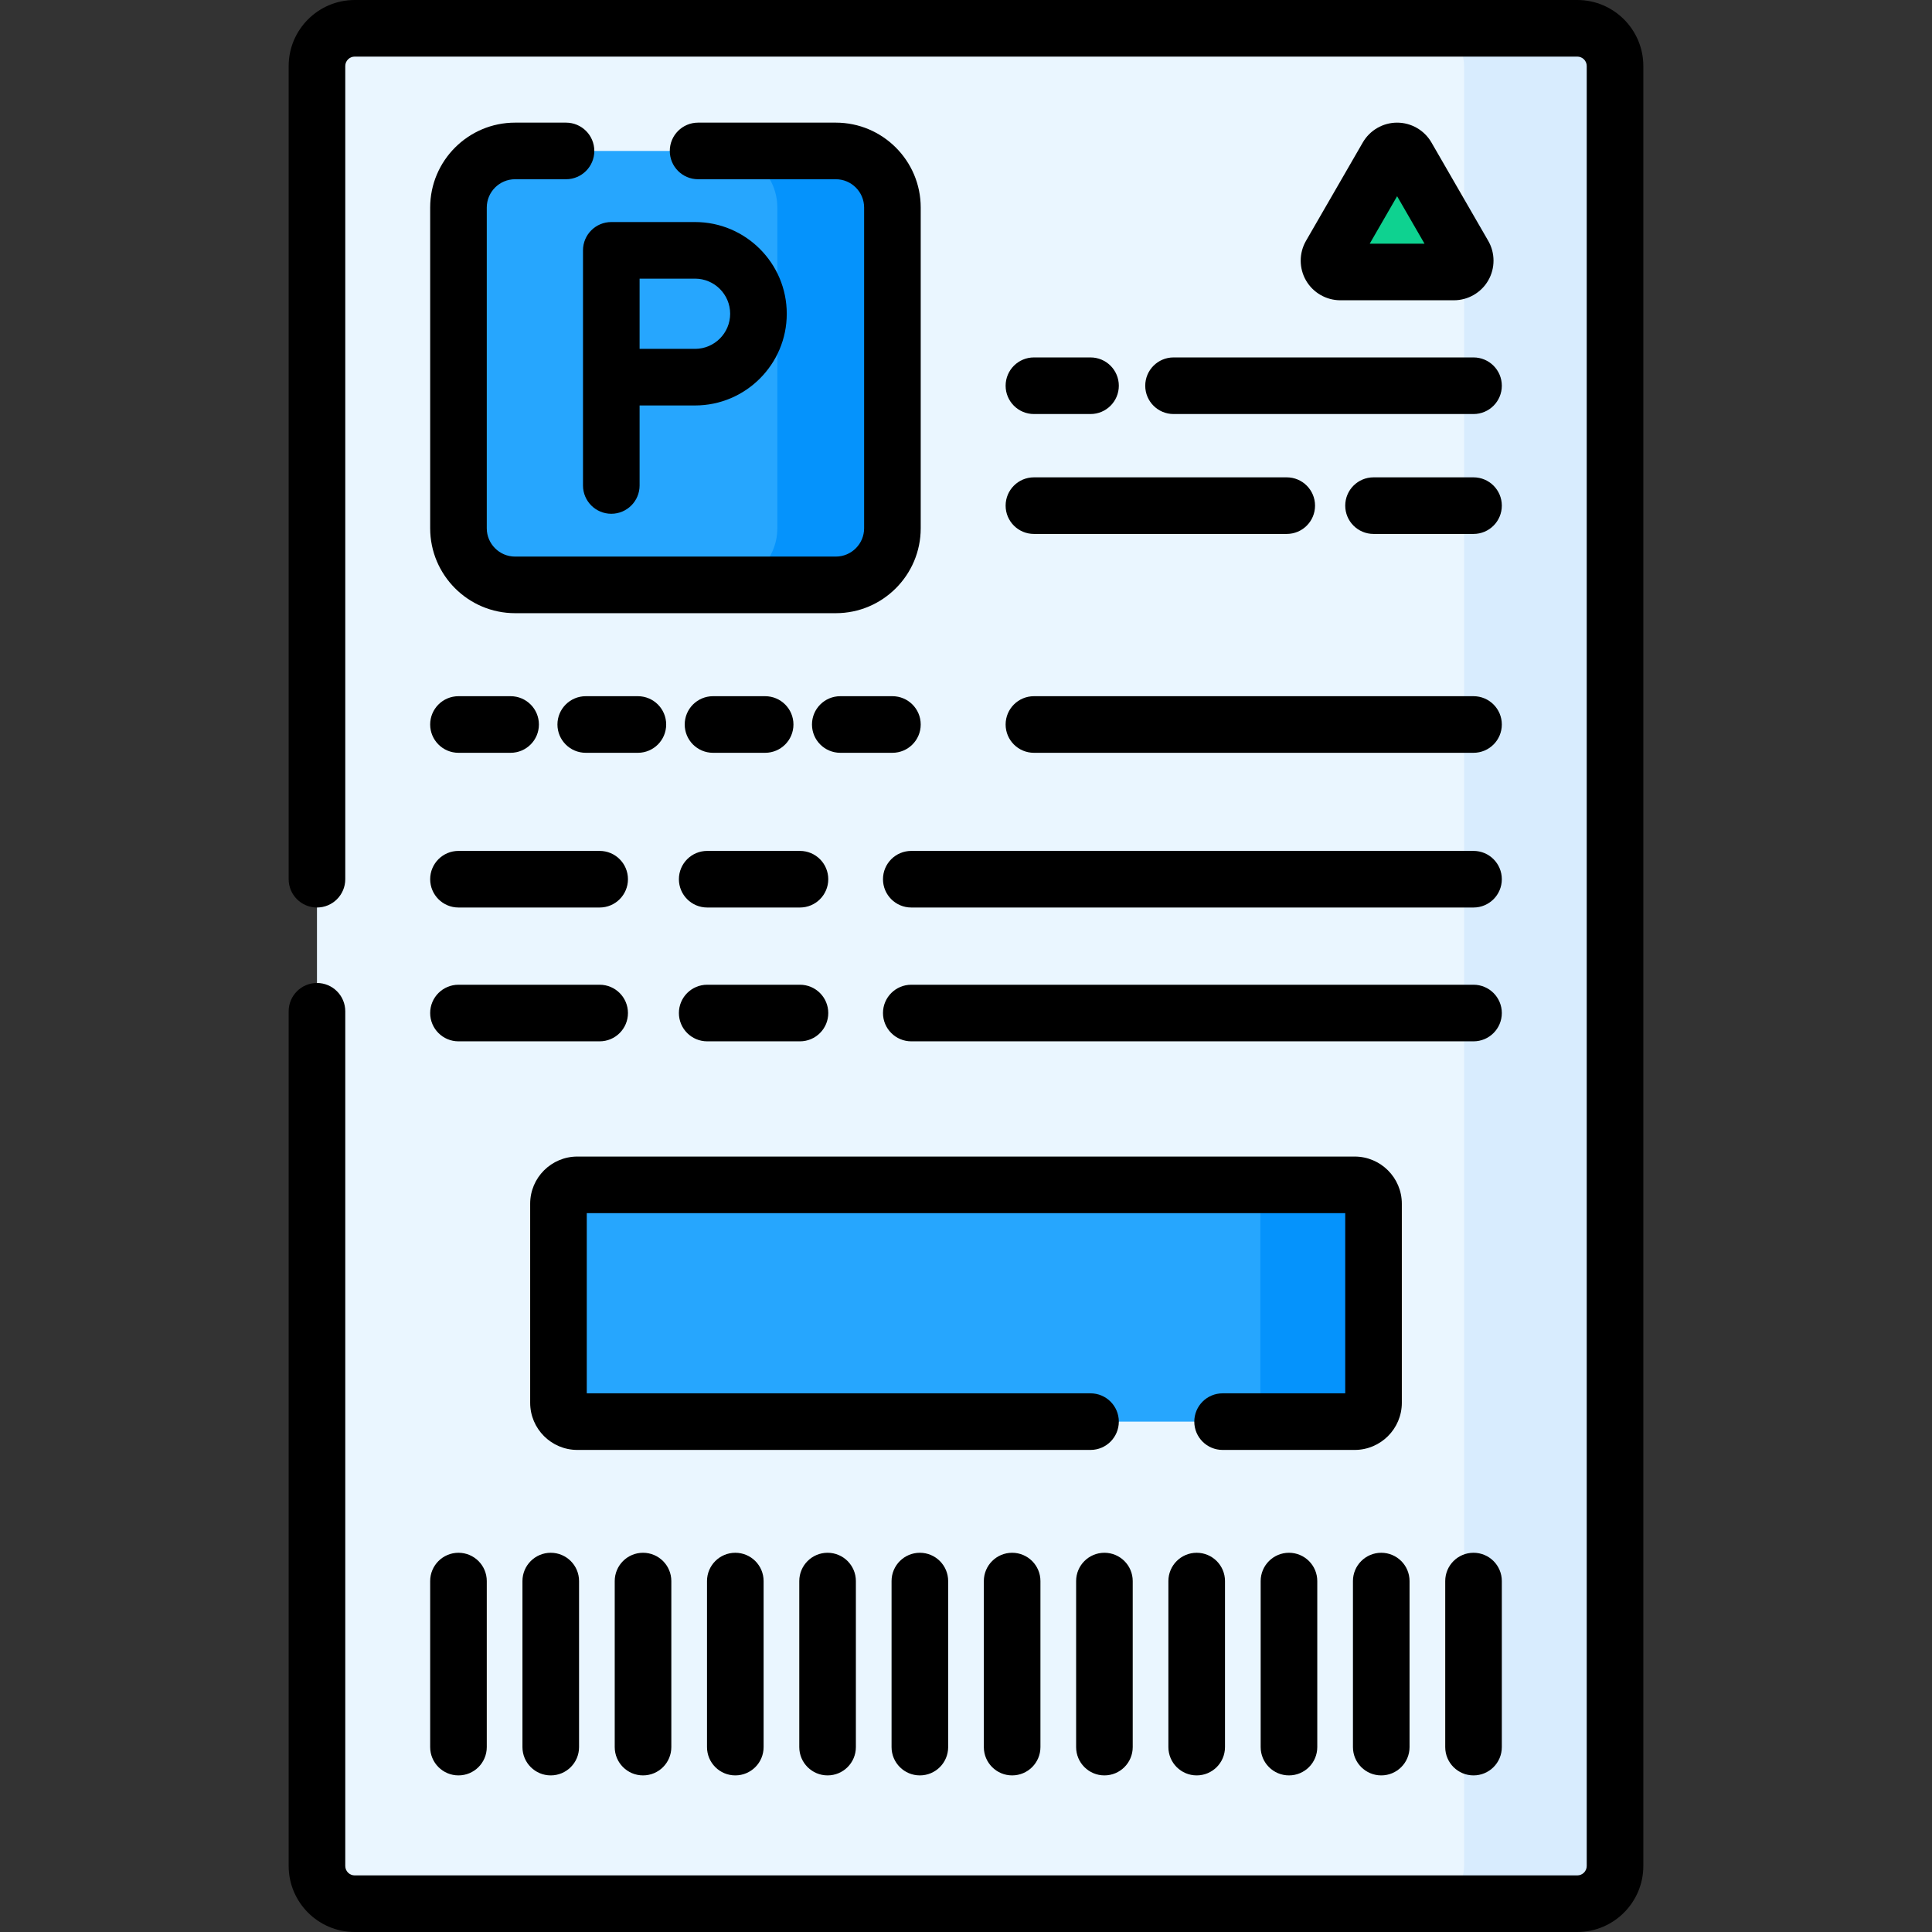
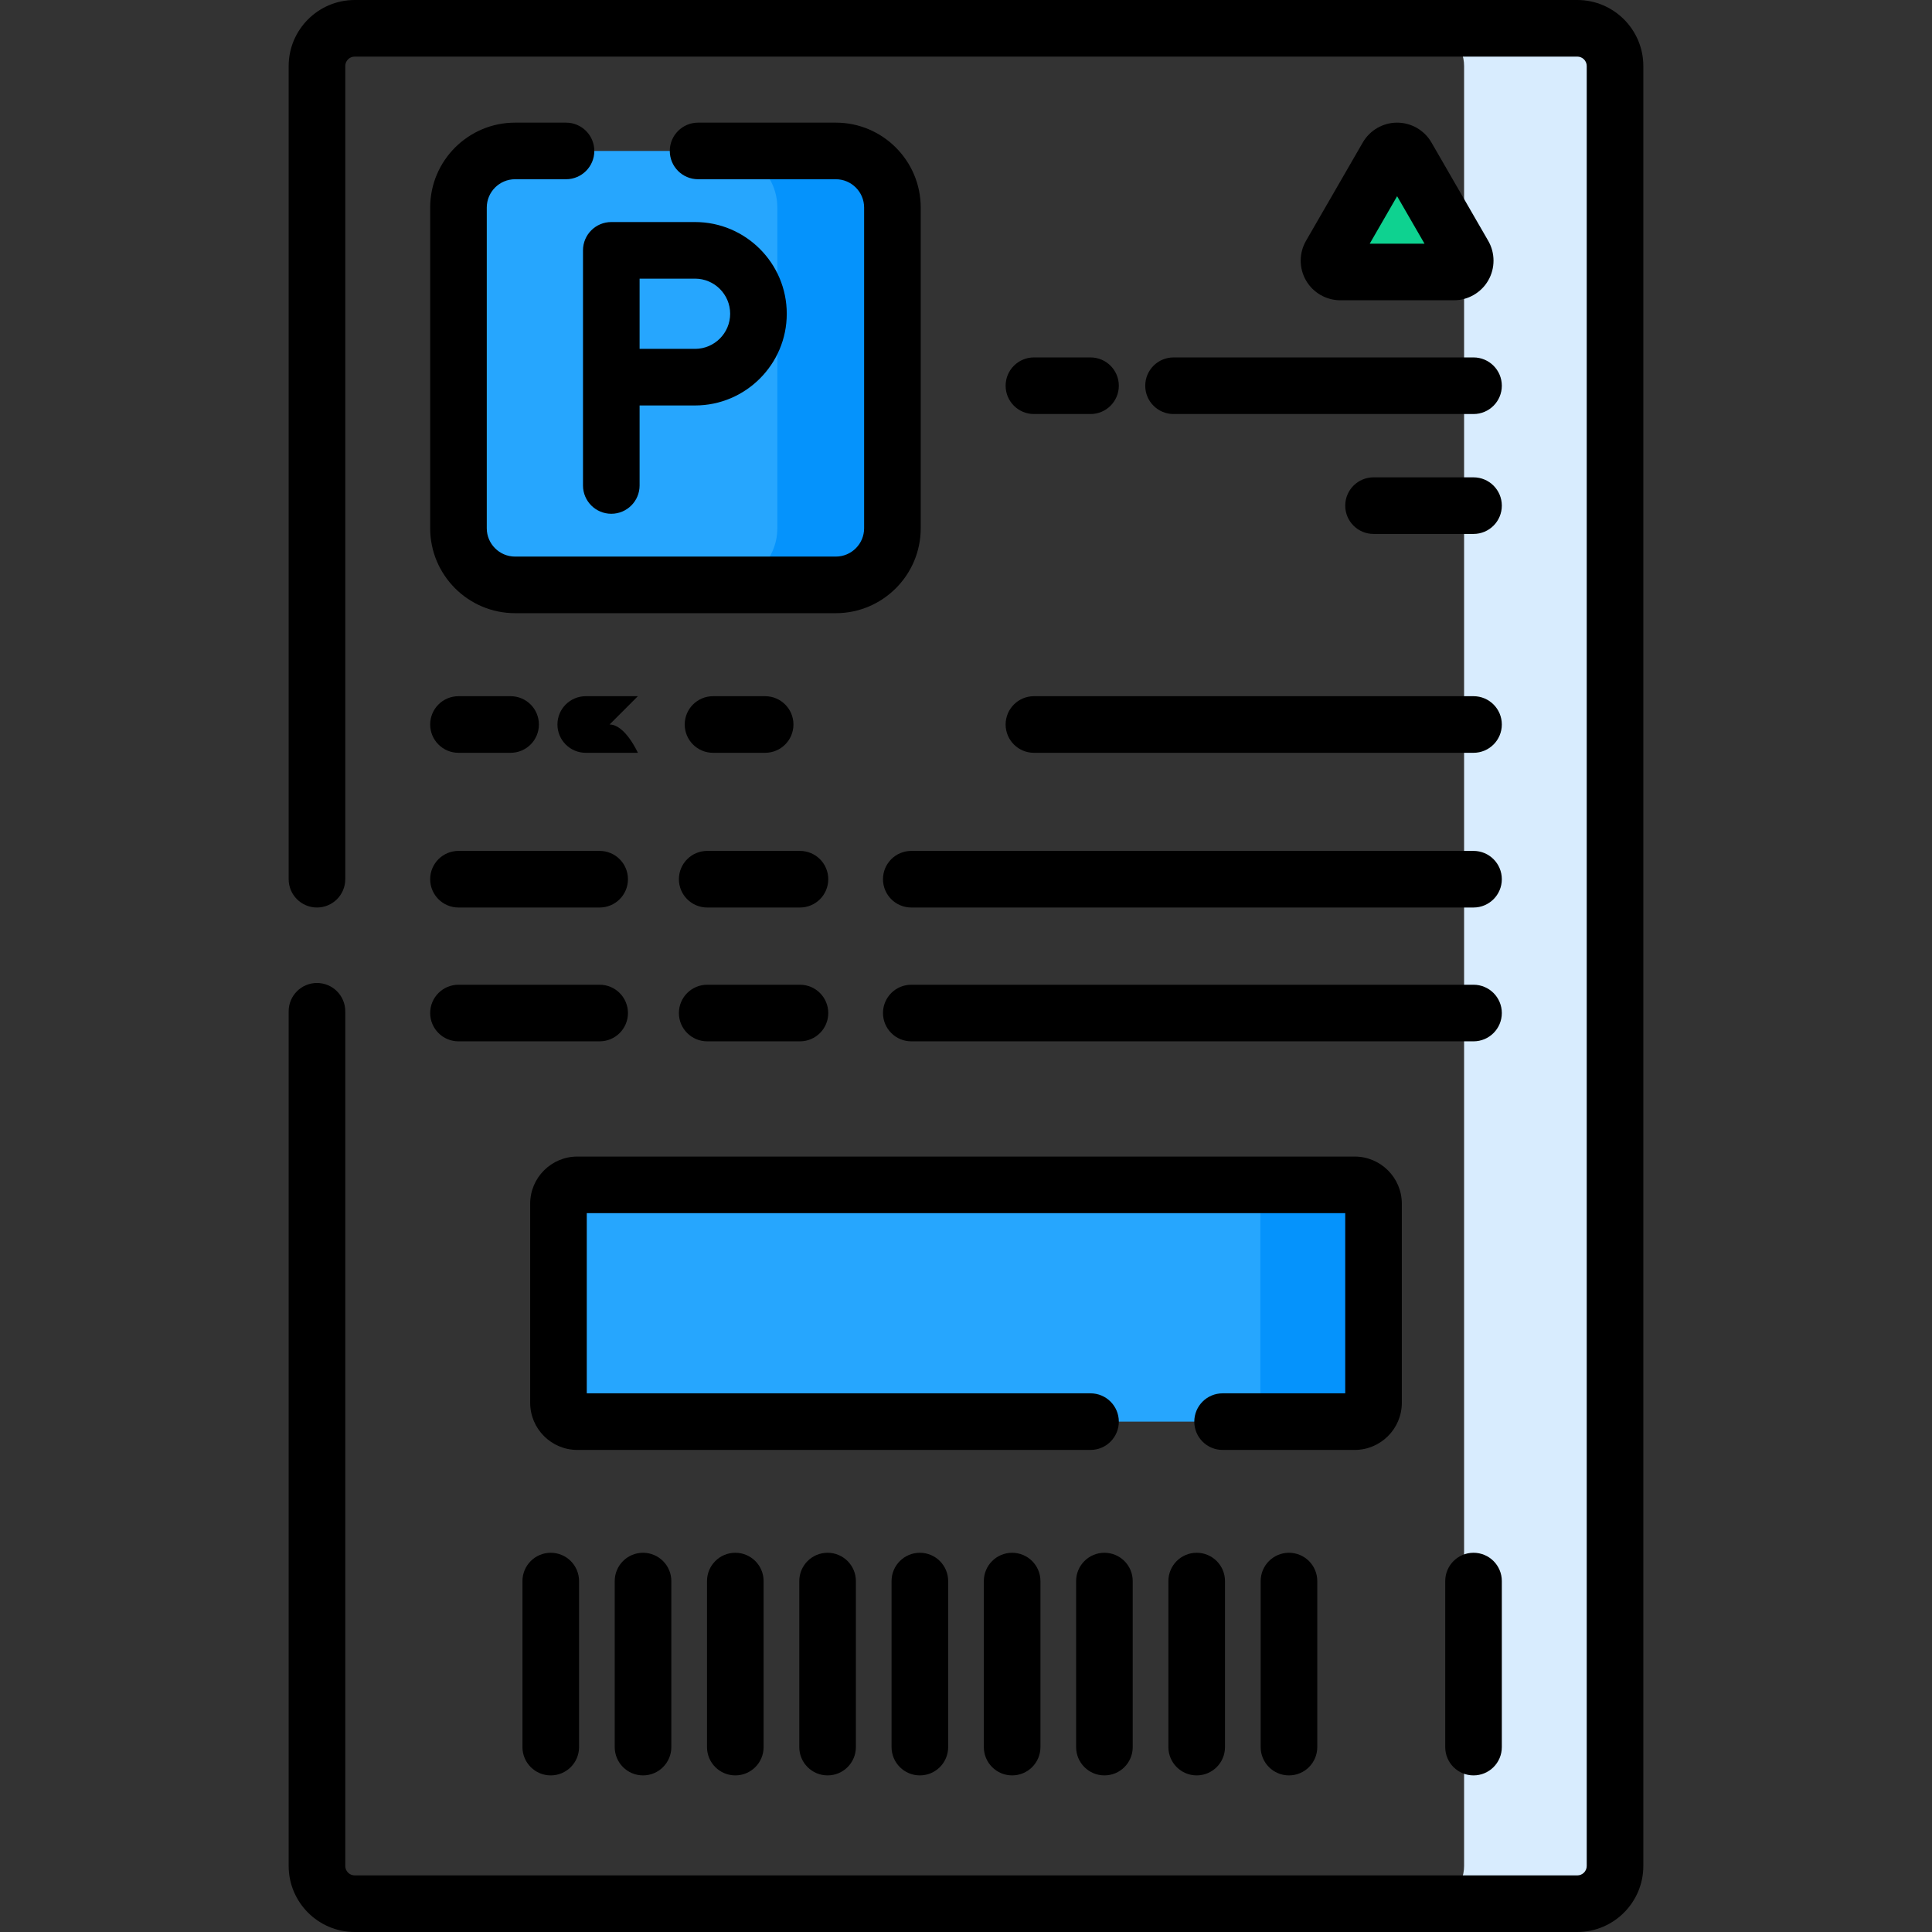
<svg xmlns="http://www.w3.org/2000/svg" id="Capa_1" height="512" viewBox="0 0 512 512" width="512">
  <rect x="0" y="0" width="512" height="512" fill="#333333" stroke="none" />
  <g>
    <g>
-       <path d="m418 504.5h-324c-5.523 0-10-4.477-10-10v-477c0-5.523 4.477-10 10-10h324c5.523 0 10 4.477 10 10v477c0 5.523-4.477 10-10 10z" fill="#eaf6ff" />
-     </g>
+       </g>
    <g>
      <path d="m418 7.5h-40c5.523 0 10 4.477 10 10v477c0 5.523-4.477 10-10 10h40c5.523 0 10-4.477 10-10v-477c0-5.523-4.477-10-10-10z" fill="#d8ecfe" />
    </g>
    <g>
      <path d="m359 376.747h-206c-2.761 0-5-2.239-5-5v-52.747c0-2.761 2.239-5 5-5h206c2.761 0 5 2.239 5 5v52.747c0 2.762-2.239 5-5 5z" fill="#26a6fe" />
    </g>
    <g>
      <path d="m359 314h-30c2.761 0 5 2.239 5 5v52.747c0 2.761-2.239 5-5 5h30c2.761 0 5-2.239 5-5v-52.747c0-2.761-2.239-5-5-5z" fill="#0593fc" />
    </g>
    <g>
      <g>
        <path d="m221.5 155h-85c-8.284 0-15-6.716-15-15v-85c0-8.284 6.716-15 15-15h85c8.284 0 15 6.716 15 15v85c0 8.284-6.716 15-15 15z" fill="#26a6fe" />
      </g>
      <g>
        <path d="m221.5 40h-30.5c8.284 0 15 6.716 15 15v85c0 8.284-6.716 15-15 15h30.5c8.284 0 15-6.716 15-15v-85c0-8.284-6.716-15-15-15z" fill="#0593fc" />
      </g>
    </g>
    <g>
      <path d="m367.652 41.5-15.054 26.074c-1.155 2 .289 4.5 2.598 4.5h30.108c2.309 0 3.753-2.5 2.598-4.5l-15.054-26.074c-1.155-2-4.041-2-5.196 0z" fill="#0ed290" />
    </g>
    <g>
      <path d="m418 0h-324c-9.649 0-17.5 7.851-17.5 17.5v215.5c0 4.142 3.358 7.5 7.5 7.5s7.5-3.358 7.5-7.5v-215.5c0-1.378 1.122-2.5 2.5-2.5h324c1.378 0 2.5 1.122 2.5 2.5v477c0 1.378-1.122 2.5-2.5 2.5h-324c-1.378 0-2.5-1.122-2.5-2.5v-226.5c0-4.142-3.358-7.5-7.5-7.5s-7.5 3.358-7.5 7.5v226.5c0 9.649 7.851 17.5 17.5 17.5h324c9.649 0 17.5-7.851 17.5-17.5v-477c0-9.649-7.851-17.5-17.5-17.5z" />
      <path d="m371.5 371.747v-52.747c0-6.893-5.607-12.5-12.5-12.5h-206c-6.893 0-12.5 5.607-12.5 12.5v52.747c0 6.893 5.607 12.5 12.5 12.5h136c4.142 0 7.5-3.358 7.5-7.5s-3.358-7.5-7.5-7.5h-133.5v-47.747h201v47.747h-32.5c-4.142 0-7.5 3.358-7.5 7.5s3.358 7.5 7.5 7.5h35c6.893 0 12.5-5.607 12.5-12.5z" />
      <path d="m274 199.5h116.5c4.142 0 7.5-3.358 7.5-7.5s-3.358-7.5-7.5-7.5h-116.5c-4.142 0-7.5 3.358-7.5 7.5s3.358 7.5 7.5 7.5z" />
      <path d="m390.5 126.5h-26.5c-4.142 0-7.5 3.358-7.5 7.5s3.358 7.5 7.5 7.5h26.5c4.142 0 7.5-3.358 7.5-7.5s-3.358-7.5-7.5-7.5z" />
      <path d="m150 32.5h-13.5c-12.407 0-22.5 10.093-22.5 22.5v85c0 12.407 10.093 22.5 22.5 22.5h85c12.407 0 22.5-10.093 22.5-22.5v-85c0-12.407-10.093-22.5-22.5-22.5h-36.5c-4.142 0-7.5 3.358-7.5 7.5s3.358 7.5 7.5 7.5h36.5c4.136 0 7.5 3.364 7.5 7.5v85c0 4.136-3.364 7.5-7.5 7.5h-85c-4.136 0-7.5-3.364-7.5-7.5v-85c0-4.136 3.364-7.5 7.5-7.5h13.5c4.142 0 7.5-3.358 7.5-7.5s-3.358-7.5-7.5-7.5z" />
      <path d="m154.5 128.655c0 4.142 3.358 7.5 7.5 7.5s7.5-3.358 7.5-7.5v-21.204h14.696c13.401 0 24.304-10.903 24.304-24.304s-10.903-24.303-24.304-24.303h-22.196c-4.142 0-7.5 3.358-7.5 7.5zm15-54.81h14.696c5.13 0 9.304 4.173 9.304 9.303s-4.174 9.304-9.304 9.304h-14.696z" />
      <path d="m121.5 199.5h13.816c4.142 0 7.5-3.358 7.5-7.5s-3.358-7.5-7.5-7.5h-13.816c-4.142 0-7.5 3.358-7.5 7.5s3.358 7.5 7.5 7.5z" />
-       <path d="m169.044 184.5h-13.816c-4.142 0-7.5 3.358-7.5 7.5s3.358 7.5 7.5 7.5h13.816c4.142 0 7.5-3.358 7.5-7.5s-3.358-7.5-7.5-7.5z" />
+       <path d="m169.044 184.5h-13.816c-4.142 0-7.5 3.358-7.5 7.5s3.358 7.5 7.5 7.5h13.816s-3.358-7.5-7.5-7.5z" />
      <path d="m188.956 199.5h13.816c4.142 0 7.5-3.358 7.5-7.5s-3.358-7.5-7.5-7.5h-13.816c-4.142 0-7.5 3.358-7.5 7.5s3.358 7.5 7.5 7.5z" />
-       <path d="m222.684 199.5h13.816c4.142 0 7.5-3.358 7.5-7.5s-3.358-7.5-7.5-7.5h-13.816c-4.142 0-7.5 3.358-7.5 7.5s3.358 7.5 7.5 7.5z" />
-       <path d="m114 463c0 4.142 3.358 7.5 7.5 7.5s7.5-3.358 7.5-7.5v-44c0-4.142-3.358-7.5-7.5-7.5s-7.5 3.358-7.5 7.5z" />
      <path d="m145.955 411.5c-4.142 0-7.5 3.358-7.5 7.5v44c0 4.142 3.358 7.5 7.5 7.5s7.5-3.358 7.5-7.5v-44c0-4.142-3.358-7.5-7.5-7.5z" />
      <path d="m162.909 419v44c0 4.142 3.358 7.5 7.5 7.5s7.5-3.358 7.5-7.5v-44c0-4.142-3.358-7.5-7.5-7.5s-7.5 3.358-7.5 7.5z" />
      <path d="m187.364 419v44c0 4.142 3.358 7.5 7.5 7.5s7.5-3.358 7.5-7.5v-44c0-4.142-3.358-7.5-7.5-7.5s-7.5 3.358-7.5 7.5z" />
      <path d="m211.818 419v44c0 4.142 3.358 7.5 7.5 7.5s7.5-3.358 7.5-7.5v-44c0-4.142-3.358-7.5-7.5-7.5s-7.5 3.358-7.5 7.5z" />
      <path d="m236.273 419v44c0 4.142 3.358 7.5 7.5 7.5s7.5-3.358 7.5-7.5v-44c0-4.142-3.358-7.5-7.5-7.5s-7.5 3.358-7.5 7.5z" />
      <path d="m260.727 419v44c0 4.142 3.358 7.5 7.5 7.5s7.5-3.358 7.5-7.5v-44c0-4.142-3.358-7.5-7.5-7.5s-7.5 3.358-7.5 7.5z" />
      <path d="m285.182 419v44c0 4.142 3.358 7.5 7.5 7.5s7.5-3.358 7.5-7.5v-44c0-4.142-3.358-7.5-7.5-7.5s-7.5 3.358-7.5 7.5z" />
      <path d="m317.136 411.5c-4.142 0-7.5 3.358-7.5 7.5v44c0 4.142 3.358 7.5 7.5 7.5s7.5-3.358 7.5-7.5v-44c0-4.142-3.358-7.5-7.5-7.5z" />
      <path d="m334.091 419v44c0 4.142 3.358 7.5 7.5 7.5s7.5-3.358 7.5-7.5v-44c0-4.142-3.358-7.5-7.5-7.5s-7.5 3.358-7.5 7.5z" />
-       <path d="m366.045 470.5c4.142 0 7.5-3.358 7.5-7.5v-44c0-4.142-3.358-7.5-7.5-7.5s-7.5 3.358-7.5 7.5v44c0 4.142 3.358 7.5 7.5 7.5z" />
      <path d="m390.5 411.5c-4.142 0-7.5 3.358-7.5 7.5v44c0 4.142 3.358 7.5 7.5 7.5s7.5-3.358 7.5-7.5v-44c0-4.142-3.358-7.5-7.5-7.5z" />
      <path d="m121.5 240.5h37.415c4.142 0 7.5-3.358 7.5-7.5s-3.358-7.5-7.5-7.5h-37.415c-4.142 0-7.5 3.358-7.5 7.5s3.358 7.5 7.5 7.5z" />
      <path d="m121.5 275.965h37.415c4.142 0 7.5-3.358 7.5-7.5s-3.358-7.5-7.5-7.5h-37.415c-4.142 0-7.5 3.358-7.5 7.5s3.358 7.5 7.5 7.5z" />
      <path d="m187.415 240.5h24.585c4.142 0 7.5-3.358 7.5-7.5s-3.358-7.5-7.5-7.5h-24.585c-4.142 0-7.5 3.358-7.5 7.5s3.357 7.5 7.5 7.5z" />
      <path d="m187.415 275.965h24.585c4.142 0 7.5-3.358 7.5-7.5s-3.358-7.5-7.5-7.5h-24.585c-4.142 0-7.5 3.358-7.5 7.5s3.357 7.5 7.5 7.5z" />
      <path d="m234 233c0 4.142 3.358 7.5 7.5 7.5h149c4.142 0 7.5-3.358 7.5-7.5s-3.358-7.5-7.5-7.5h-149c-4.142 0-7.5 3.358-7.5 7.5z" />
      <path d="m390.5 260.965h-149c-4.142 0-7.5 3.358-7.5 7.5s3.358 7.5 7.5 7.5h149c4.142 0 7.5-3.358 7.5-7.5s-3.358-7.5-7.5-7.5z" />
      <path d="m355.196 79.574h30.107c3.739 0 7.224-2.012 9.093-5.25s1.87-7.262 0-10.5l-15.053-26.074c-1.87-3.238-5.354-5.25-9.093-5.25s-7.224 2.012-9.093 5.25l-15.054 26.074c-1.87 3.238-1.87 7.262 0 10.5s5.354 5.25 9.093 5.25zm15.054-27.574 7.26 12.574h-14.52z" />
      <path d="m303.5 102.223c0 4.142 3.358 7.5 7.5 7.5h79.5c4.142 0 7.5-3.358 7.5-7.5s-3.358-7.5-7.5-7.5h-79.5c-4.142 0-7.5 3.358-7.5 7.5z" />
      <path d="m274 109.723h15c4.142 0 7.5-3.358 7.5-7.5s-3.358-7.5-7.5-7.5h-15c-4.142 0-7.5 3.358-7.5 7.5s3.358 7.5 7.5 7.5z" />
-       <path d="m274 141.5h67c4.142 0 7.5-3.358 7.5-7.5s-3.358-7.5-7.5-7.5h-67c-4.142 0-7.5 3.358-7.5 7.5s3.358 7.5 7.5 7.5z" />
    </g>
  </g>
</svg>